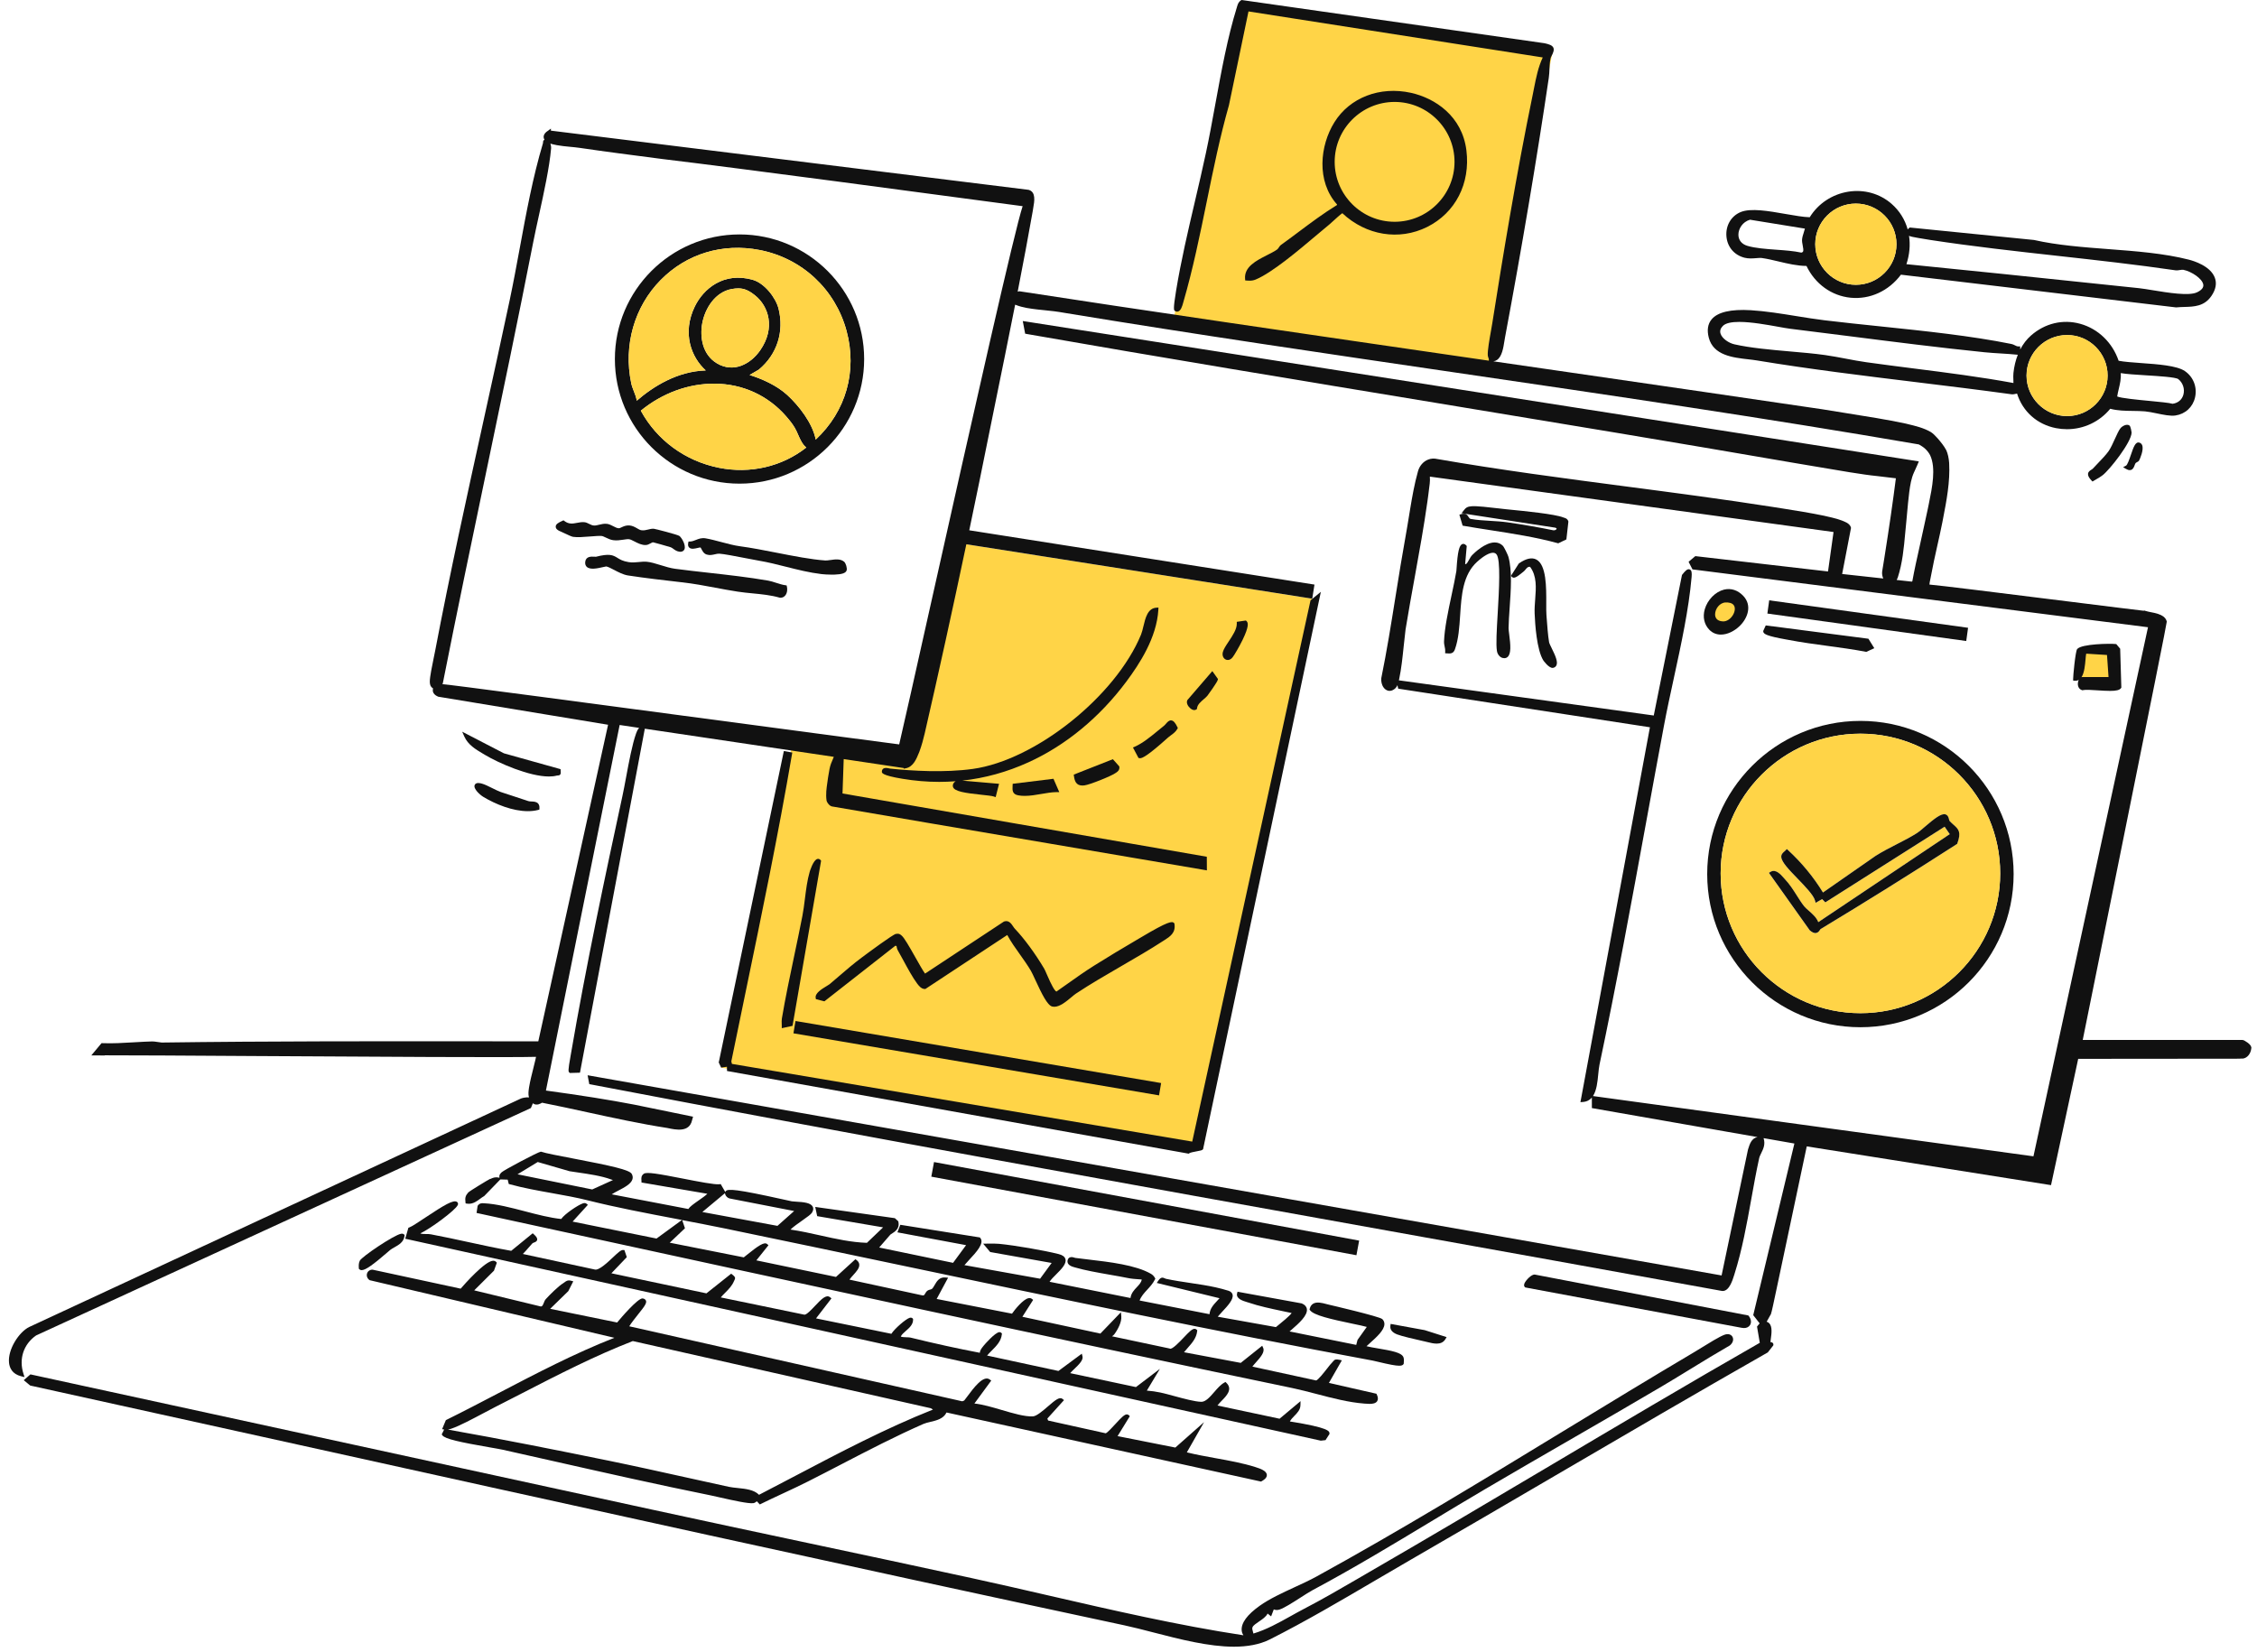
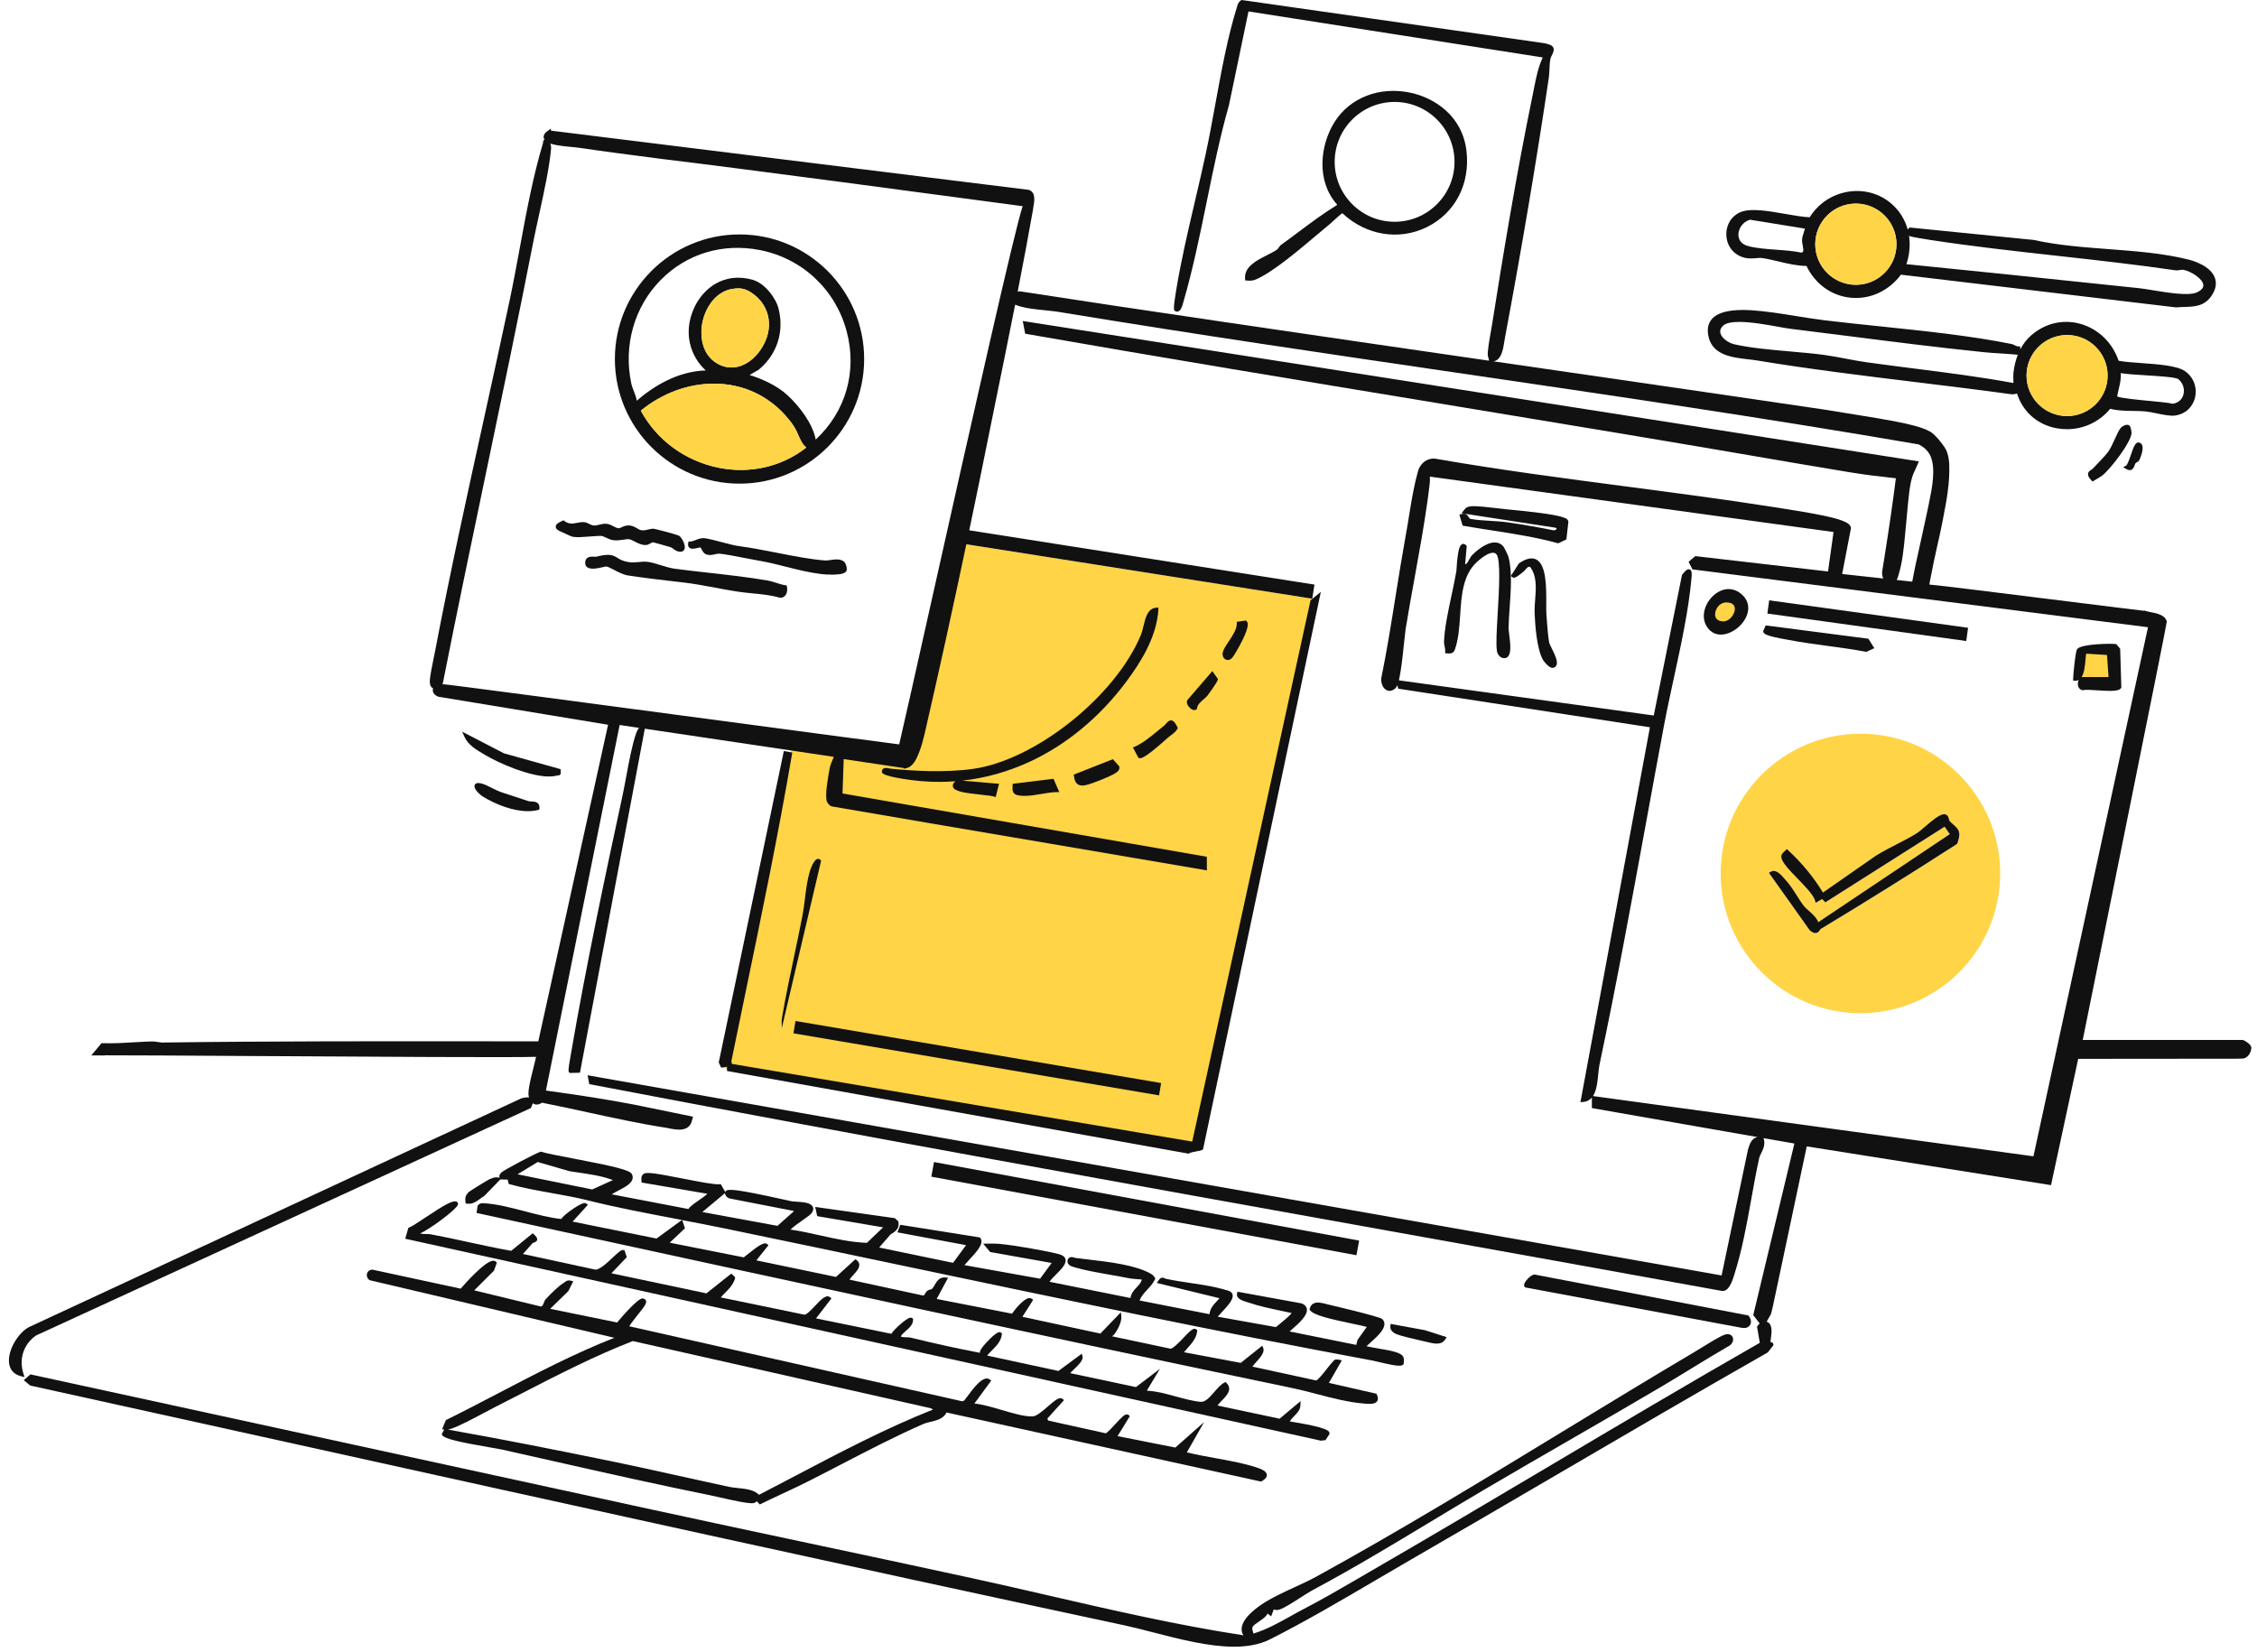
<svg xmlns="http://www.w3.org/2000/svg" width="194" height="142" viewBox="0 0 194 142" fill="none">
  <path d="M181.8 55.812H178.918V58.695H181.8V55.812Z" fill="#FFD447" />
  <path d="M148.224 53.611C148.843 53.611 149.346 53.109 149.346 52.489C149.346 51.87 148.843 51.367 148.224 51.367C147.604 51.367 147.102 51.87 147.102 52.489C147.102 53.109 147.604 53.611 148.224 53.611Z" fill="#FFD447" />
-   <path d="M100.801 27.81L128.214 31.69L133.518 4.099L106.337 0.562L100.801 27.81Z" fill="#FFD447" />
  <path d="M83.061 46.787L112.793 51.465L103.377 98.817L92.295 97L61.984 91.774L68.199 63.553L78.128 65.179L81.758 46.629" fill="#FFD447" />
  <path d="M193.501 89.997C193.486 89.944 193.457 89.889 193.432 89.853C193.295 89.679 193.122 89.571 192.94 89.463C192.927 89.455 192.913 89.449 192.896 89.441L192.848 89.42C192.83 89.413 192.811 89.407 192.79 89.403C192.769 89.399 192.746 89.397 192.717 89.395H179.021C179.348 87.751 180.715 80.99 182.16 73.848C184.904 60.275 186.266 53.468 186.247 53.428C186.24 53.413 186.234 53.396 186.229 53.38C186.214 53.333 186.197 53.281 186.163 53.23L186.153 53.214C186.124 53.17 186.092 53.12 186.051 53.086L186 53.035L185.985 53.022C185.665 52.777 185.284 52.703 184.915 52.632C184.746 52.598 184.588 52.567 184.439 52.522L184.288 52.475L184.278 52.504C183.675 52.438 180.899 52.092 177.975 51.726C171.531 50.92 166.79 50.331 165.844 50.249C165.852 50.112 165.884 49.965 165.915 49.822C165.937 49.72 165.958 49.619 165.973 49.525C166.132 48.653 166.329 47.773 166.519 46.92C166.666 46.266 166.818 45.588 166.951 44.918L167.016 44.579C167.317 43.025 167.627 41.416 167.54 39.799C167.506 39.366 167.429 39.011 167.296 38.708C167.092 38.319 166.808 37.979 166.555 37.688L166.468 37.594C166.323 37.436 166.171 37.273 165.958 37.135C165.347 36.783 164.659 36.617 163.993 36.458L163.803 36.411C162.154 36.061 160.466 35.795 158.834 35.537C158.112 35.423 157.367 35.305 156.632 35.181C151.056 34.354 142.664 33.137 133.779 31.845C131.995 31.587 130.183 31.325 128.361 31.059C128.477 31.046 128.585 31.005 128.682 30.936C129.104 30.638 129.219 29.906 129.311 29.319C129.328 29.208 129.344 29.105 129.362 29.015C130.797 21.365 132.099 13.646 133.126 6.69C133.163 6.444 133.175 6.176 133.186 5.915C133.204 5.502 133.221 5.073 133.346 4.843C133.52 4.519 133.604 4.293 133.517 4.098C133.418 3.884 133.149 3.806 132.767 3.717L106.777 0.008L106.72 0L106.67 0.031C106.448 0.168 106.388 0.376 106.335 0.561C106.327 0.59 106.319 0.619 106.309 0.65C105.521 3.168 104.978 6.14 104.452 9.015C104.186 10.466 103.936 11.838 103.657 13.137C103.367 14.499 103.038 15.903 102.721 17.262C102.124 19.808 101.508 22.44 101.088 25.004C100.825 26.603 100.905 26.664 100.978 26.719C101.07 26.788 101.175 26.808 101.27 26.774C101.495 26.696 101.612 26.358 101.705 26.005L101.72 25.95C102.537 23.143 103.141 20.185 103.727 17.324C104.286 14.58 104.866 11.742 105.635 9.041L107.314 0.982L132.607 4.938C132.216 5.765 132.033 6.689 131.856 7.583C131.824 7.749 131.792 7.914 131.758 8.078C130.333 14.972 129.146 22.223 128.272 27.77C128.247 27.928 128.209 28.141 128.168 28.379C128.029 29.158 127.856 30.127 127.881 30.538C127.885 30.619 127.913 30.691 127.935 30.756C127.955 30.807 127.973 30.857 127.973 30.896V31.004C112.864 28.808 96.964 26.488 87.659 25.042L87.63 25.037L87.475 25.07C87.973 22.516 88.397 20.254 88.768 18.151C88.776 18.072 88.795 17.962 88.816 17.848C88.912 17.314 89.057 16.508 88.428 16.323L88.417 16.319L47.353 11.23V11.053L47.099 11.243C47.081 11.257 47.063 11.268 47.045 11.28C46.991 11.317 46.929 11.359 46.871 11.428C46.729 11.589 46.718 11.739 46.734 11.834C46.744 11.899 46.768 11.959 46.804 12.015C46.783 12.023 46.763 12.033 46.747 12.047C46.678 12.108 46.678 12.187 46.678 12.234C46.678 12.262 46.678 12.289 46.667 12.323C45.806 15.196 45.23 18.32 44.674 21.339C44.402 22.814 44.119 24.341 43.813 25.79C43.089 29.203 42.324 32.685 41.584 36.053C40.149 42.577 38.664 49.324 37.405 55.94C37.378 56.08 37.339 56.269 37.294 56.483C37.147 57.2 36.944 58.184 36.944 58.577C36.946 58.806 36.968 59.009 37.224 59.18C37.181 59.319 37.199 59.489 37.275 59.59C37.366 59.736 37.51 59.817 37.65 59.88L37.669 59.889L52.267 62.301L46.27 89.515C44.716 89.515 43.162 89.513 41.606 89.511C32.52 89.504 23.125 89.494 13.891 89.618C13.804 89.608 13.715 89.594 13.628 89.581C13.422 89.549 13.207 89.516 12.982 89.526C12.784 89.532 12.585 89.539 12.389 89.549C12.068 89.563 11.749 89.582 11.428 89.602C10.593 89.652 9.729 89.703 8.887 89.674L8.731 89.668L8.629 89.789C8.571 89.86 8.47 89.981 8.365 90.105C8.247 90.245 8.128 90.388 8.065 90.464L7.851 90.724L9.018 90.729L9.002 90.716C10.601 90.708 16.166 90.743 22.011 90.779C31.951 90.838 44.205 90.912 46.075 90.846C46.067 90.887 46.057 90.927 46.049 90.966C46.041 91.003 46.035 91.038 46.028 91.069C45.967 91.335 45.899 91.601 45.833 91.867C45.704 92.378 45.57 92.907 45.48 93.443L45.465 93.538C45.43 93.78 45.39 94.067 45.467 94.335C45.201 94.308 44.877 94.383 44.767 94.436L2.506 114.072C1.621 114.509 0.651 116.018 0.777 117.154C0.823 117.576 1.044 118.118 1.829 118.308L2.107 118.374L2.02 118.104C1.604 116.819 2.018 115.555 3.1 114.799L45.575 95.275L45.632 95.249L45.804 94.836C45.823 94.849 45.841 94.865 45.864 94.878C46.148 95.054 46.462 94.867 46.589 94.791C46.591 94.791 46.592 94.791 46.592 94.79C47.901 95.047 49.227 95.336 50.51 95.617C52.744 96.103 55.054 96.606 57.347 96.961L57.403 96.972C58.09 97.117 59.241 97.361 59.481 96.315L59.571 95.992L59.238 95.924C58.728 95.816 57.827 95.633 56.923 95.449C55.983 95.257 55.038 95.065 54.519 94.956C52.362 94.541 50.013 94.167 46.925 93.745L53.262 62.32L54.935 62.569C54.793 62.725 54.721 62.922 54.675 63.049C54.343 63.981 54.065 65.478 53.818 66.802C53.707 67.395 53.603 67.958 53.502 68.422C52.038 75.188 50.368 83.041 49.067 90.634L49.046 90.756C48.809 92.07 48.853 92.112 48.931 92.188L48.98 92.234L49.85 92.21L55.425 62.641L71.67 65.059C71.639 65.154 71.596 65.248 71.552 65.346C71.509 65.445 71.464 65.546 71.425 65.653C71.319 65.946 71.27 66.252 71.224 66.549C71.207 66.646 71.193 66.741 71.174 66.844C71.157 66.978 71.138 67.113 71.117 67.25C71.043 67.755 70.966 68.279 71.048 68.823C71.061 68.878 71.088 68.941 71.127 69.001L71.145 69.027C71.201 69.107 71.306 69.257 71.478 69.314L71.501 69.32C76.392 70.166 83.461 71.367 90.296 72.528C95.205 73.362 99.943 74.168 103.549 74.785L103.738 74.817L103.731 73.648L72.418 68.208L72.521 65.251C72.971 65.319 73.8 65.441 74.669 65.572C75.897 65.756 77.267 65.959 77.68 66.022L77.683 66.075L77.861 66.041C78.499 65.92 78.779 65.224 78.984 64.716L79.029 64.606C79.231 64.063 79.371 63.517 79.482 63.051C80.683 57.831 81.883 52.38 83.061 46.785L112.637 51.439L112.793 51.463L112.985 50.252L83.313 45.584C83.601 44.205 83.888 42.819 84.175 41.424C84.596 39.321 85.041 37.141 85.471 35.034C86.063 32.136 86.674 29.142 87.256 26.192C87.274 26.198 87.29 26.205 87.304 26.208C87.914 26.453 88.587 26.532 89.184 26.604C89.406 26.627 89.6 26.648 89.777 26.666C90.374 26.725 90.804 26.769 91.62 26.914C102.767 28.75 114.131 30.415 125.122 32.028C138.188 33.943 151.698 35.924 164.931 38.203C165.125 38.31 165.325 38.431 165.489 38.587C165.663 38.752 165.805 38.938 165.907 39.138C166.421 40.241 166.078 41.916 165.802 43.262C165.768 43.423 165.736 43.58 165.708 43.723C165.594 44.228 165.488 44.734 165.38 45.24C165.263 45.785 165.144 46.346 165.018 46.897L164.996 46.997C164.78 47.965 164.554 48.966 164.374 49.964L164.328 49.998L163.027 49.854C163.06 49.796 163.09 49.731 163.118 49.659C163.529 48.397 163.648 47.086 163.763 45.817C163.795 45.459 163.827 45.1 163.866 44.74C163.885 44.536 163.904 44.331 163.922 44.126C163.977 43.526 164.033 42.907 164.109 42.305C164.188 41.708 164.278 41.129 164.52 40.599L164.535 40.568C164.557 40.518 164.603 40.42 164.648 40.32C164.723 40.154 164.759 40.077 164.775 40.035H164.777L164.933 39.661L88.359 27.665L87.912 27.596L88.117 28.684L88.225 28.703C88.225 28.703 88.238 28.705 88.252 28.708L88.333 28.723C99.669 30.71 111.692 32.695 123.318 34.613C133.578 36.308 144.187 38.058 154.242 39.798C154.699 39.87 155.339 39.98 156.079 40.107C157.922 40.423 160.214 40.818 161.324 40.92L162.96 41.115C162.715 43.054 162.384 45.348 161.973 47.937C161.951 48.089 161.918 48.285 161.885 48.485C161.846 48.718 161.806 48.955 161.78 49.13C161.757 49.335 161.793 49.546 161.876 49.728L158.341 49.341L159.088 45.459L159.104 45.377L159.083 45.313C159.018 45.105 158.846 44.998 158.731 44.929C158.203 44.657 157.625 44.524 157.066 44.399C156.969 44.376 156.874 44.353 156.774 44.331C155.604 44.088 154.409 43.899 153.253 43.715C152.95 43.668 152.647 43.62 152.344 43.572C148.158 42.916 143.885 42.356 139.755 41.815C134.431 41.117 128.924 40.394 123.546 39.459C123.28 39.393 123.001 39.409 122.757 39.506C122.341 39.666 122.016 40.04 121.885 40.502C121.574 41.595 121.376 42.766 121.218 43.707C121.052 44.765 120.865 45.834 120.684 46.867C120.586 47.434 120.486 48 120.391 48.568C120.236 49.495 120.088 50.42 119.941 51.347C119.577 53.626 119.201 55.985 118.729 58.293C118.713 58.434 118.722 58.58 118.759 58.727C118.821 58.985 118.996 59.29 119.306 59.37C119.564 59.44 119.819 59.294 119.959 59.146C120.028 59.072 120.076 58.986 120.115 58.9L120.183 59.199L141.819 62.517L135.883 94.54L135.844 94.743L136.051 94.728C136.396 94.704 136.646 94.562 136.828 94.348V94.572L136.829 95.12V95.252L151.066 97.745C150.55 97.843 150.395 98.343 150.255 98.796L150.244 98.838L147.979 109.639L50.736 92.471L50.507 92.431L50.652 93.194L50.758 93.213C73.661 97.591 96.995 101.784 119.557 105.839C128.885 107.515 138.53 109.248 148.014 110.972H148.027C148.045 110.975 148.061 110.975 148.077 110.975C148.632 110.975 148.914 110.077 149.067 109.587L149.086 109.524C149.745 107.446 150.145 105.225 150.531 103.076C150.74 101.912 150.956 100.709 151.209 99.56C151.241 99.418 151.314 99.269 151.39 99.115C151.562 98.763 151.757 98.367 151.591 97.849L151.586 97.835L154.237 98.299L150.735 112.903L150.7 113.053L151.25 113.759L151.025 114.033L151.262 115.429C145.095 118.955 138.878 122.643 132.867 126.209C127.918 129.145 122.799 132.18 117.741 135.106C117.368 135.322 116.999 135.537 116.633 135.751C115.097 136.644 113.647 137.489 112.071 138.306C111.681 138.51 111.287 138.729 110.907 138.942C109.896 139.504 108.853 140.088 107.738 140.421C107.725 140.362 107.707 140.304 107.691 140.249C107.642 140.085 107.615 139.978 107.665 139.865C107.729 139.72 107.978 139.551 108.218 139.388C108.511 139.19 108.832 138.972 108.956 138.703L109.259 138.946L109.488 138.345C109.63 138.403 109.775 138.427 109.991 138.355C110.389 138.224 111.087 137.778 111.761 137.346C112.168 137.084 112.553 136.838 112.82 136.693C116.283 134.844 119.709 132.777 123.023 130.778C124.555 129.854 126.138 128.898 127.702 127.979C130.084 126.577 132.554 125.152 134.942 123.772C137.592 122.242 140.331 120.66 142.88 119.153C143.715 118.658 144.558 118.142 145.373 117.643C146.45 116.982 147.566 116.3 148.678 115.66L148.699 115.645C148.956 115.436 149.041 115.131 148.909 114.904C148.809 114.733 148.569 114.602 148.195 114.749C147.742 114.929 146.907 115.444 146.238 115.858C146.002 116.003 145.789 116.135 145.622 116.234C141.841 118.471 138.013 120.804 134.308 123.061C127.413 127.262 120.283 131.607 113.162 135.519C112.603 135.827 111.968 136.12 111.295 136.43C110.228 136.923 109.126 137.433 108.29 138.026C107.196 138.803 106.67 139.52 106.73 140.16C106.746 140.351 106.817 140.473 106.875 140.571C101.286 139.719 95.635 138.418 90.167 137.159C87.988 136.656 85.734 136.137 83.519 135.655C78.873 134.642 74.146 133.638 69.574 132.666C65.115 131.718 60.505 130.738 55.981 129.753L2.692 118.16L2.614 118.144L2.041 118.642L2.592 119.1L2.631 119.11C10.262 120.791 17.894 122.477 25.524 124.163C48.819 129.313 72.905 134.637 96.632 139.712C97.401 139.877 98.239 140.093 99.126 140.323C101.407 140.912 103.888 141.552 106.061 141.552C107.204 141.552 108.263 141.374 109.163 140.92C112.222 139.374 115.269 137.584 118.216 135.853C119.224 135.261 120.267 134.649 121.292 134.057C125.437 131.665 129.664 129.193 133.752 126.802C139.699 123.325 145.849 119.729 151.923 116.271L151.951 116.255L152.42 115.656L152.428 115.626C152.442 115.571 152.433 115.516 152.402 115.471C152.351 115.392 152.257 115.374 152.176 115.363C152.183 115.291 152.197 115.183 152.21 115.091C152.272 114.647 152.357 114.043 152.073 113.748C152.01 113.685 151.938 113.64 151.852 113.614C151.975 113.396 152.226 112.948 152.236 112.934L152.226 112.929C152.286 112.784 152.399 112.249 152.879 109.98C153.242 108.275 153.71 106.06 154.142 104.014C154.67 101.506 155.131 99.316 155.299 98.544L176.295 101.876L178.631 91.02C179.416 91.019 181.907 91.017 184.58 91.014L192 91.008C192.4 91.008 192.619 91.008 192.738 90.991V91.004C193.196 90.969 193.472 90.527 193.509 90.115L193.517 90.05L193.501 89.997ZM79.929 52.27C78.68 57.861 77.685 62.309 77.29 63.989C75.444 63.752 70.263 63.06 64.288 62.262C58.448 61.484 51.828 60.602 46.647 59.917C40.745 59.138 38.722 58.877 38.003 58.809L38.055 58.775L38.068 58.709C39.272 52.62 40.565 46.44 41.814 40.46C43.159 34.031 44.548 27.381 45.831 20.83C45.972 20.116 46.146 19.323 46.33 18.483C46.75 16.564 47.228 14.391 47.368 12.766C47.381 12.602 47.347 12.471 47.31 12.345C47.458 12.394 47.606 12.426 47.745 12.453L47.861 12.478C48.233 12.547 48.614 12.582 48.981 12.618C49.259 12.644 49.546 12.671 49.823 12.711C52.061 13.039 54.359 13.337 56.584 13.624L56.968 13.674C63.801 14.494 79.656 16.619 87.275 17.64L87.901 17.723C87.206 19.806 83.737 35.234 79.929 52.27ZM174.785 99.398C172.426 99.075 165.965 98.191 159.05 97.245C149.22 95.9 138.126 94.383 137.252 94.262L136.924 94.217C137.242 93.734 137.315 92.99 137.377 92.344C137.408 92.041 137.436 91.754 137.484 91.522C138.944 84.62 140.234 77.564 141.483 70.742C141.985 67.998 142.504 65.162 143.026 62.377C143.271 61.066 143.563 59.727 143.871 58.306C144.505 55.39 145.159 52.375 145.401 49.612C145.432 49.254 145.415 49.019 145.238 48.948C145.038 48.867 144.846 49.083 144.598 49.395L144.574 49.425L142.149 61.506L120.241 58.482C120.246 58.463 120.252 58.443 120.257 58.421C120.457 57.469 120.557 56.491 120.655 55.545C120.705 55.069 120.755 54.579 120.816 54.103C121.06 52.603 121.337 51.076 121.605 49.601C121.99 47.479 122.388 45.284 122.693 43.111C122.715 42.937 122.74 42.764 122.764 42.588C122.809 42.255 122.856 41.91 122.891 41.573C122.919 41.381 122.911 41.181 122.904 40.989C122.904 40.984 122.904 40.978 122.902 40.971L157.601 45.733L157.127 49.124L145.859 47.821L145.722 47.805L145.614 47.895C145.577 47.928 145.507 47.986 145.438 48.044C145.359 48.11 145.278 48.176 145.236 48.213L145.143 48.295L145.478 48.946L184.631 53.918C184.243 55.706 182.368 64.373 180.34 73.742C178.02 84.454 175.504 96.084 174.785 99.398Z" fill="#111111" />
  <path d="M129.655 47.861C129.611 47.706 129.295 47.037 129.174 46.914C128.986 46.724 128.75 46.629 128.476 46.629H128.473C127.648 46.632 126.727 47.525 126.551 47.704C126.435 47.824 126.348 47.98 126.266 48.131C126.179 48.291 126.079 48.471 125.99 48.494C125.976 48.497 125.956 48.497 125.936 48.489L126.073 46.935L126.029 46.884C125.897 46.73 125.768 46.745 125.703 46.766C125.426 46.859 125.292 47.419 125.196 48.907C125.189 49.005 125.184 49.075 125.181 49.097C125.081 49.698 124.933 50.387 124.778 51.119C124.475 52.541 124.161 54.011 124.122 55.136C124.115 55.3 124.148 55.452 124.177 55.597C124.206 55.736 124.232 55.866 124.223 55.997L124.215 56.153L124.393 56.166C124.651 56.185 124.92 56.205 125.057 55.821C125.373 54.941 125.441 53.89 125.508 52.871C125.62 51.164 125.736 49.397 126.98 48.278C127.543 47.772 128.047 47.495 128.362 47.516C128.471 47.524 128.558 47.567 128.628 47.649C129.005 48.096 128.85 50.754 128.736 52.695C128.65 54.148 128.576 55.402 128.668 55.952C128.697 56.195 128.886 56.489 129.15 56.558C129.205 56.572 129.255 56.579 129.3 56.579C129.434 56.579 129.527 56.526 129.585 56.474C129.908 56.19 129.838 55.425 129.722 54.527C129.693 54.298 129.668 54.098 129.669 53.995C129.676 53.487 129.718 52.892 129.761 52.263C129.867 50.758 129.988 49.052 129.655 47.862V47.861Z" fill="#111111" />
  <path d="M134.447 44.503C134.419 44.495 134.392 44.487 134.366 44.477C133.636 44.187 131.01 43.928 129.749 43.804L129.467 43.776C129.307 43.76 129.09 43.734 128.841 43.705C128.027 43.61 126.913 43.481 126.486 43.518C126.136 43.549 126.006 43.621 125.79 43.905L125.628 44.118L133.69 45.361C133.726 45.374 133.81 45.409 133.8 45.456C133.787 45.514 133.681 45.604 133.51 45.583C132.269 45.33 130.952 45.101 129.596 44.903C129.122 44.834 128.609 44.803 128.113 44.774C127.537 44.74 126.944 44.705 126.428 44.61C126.33 44.592 126.293 44.537 126.228 44.435C126.138 44.292 126.002 44.074 125.593 44.197L125.441 44.242L125.719 45.185L125.817 45.203C126.581 45.337 127.369 45.459 128.134 45.577C130.037 45.872 132.006 46.178 133.881 46.688L133.937 46.704L134.638 46.368L134.811 44.837L134.801 44.806C134.735 44.589 134.563 44.539 134.45 44.507L134.447 44.503Z" fill="#111111" />
  <path d="M133.152 55.206C133.055 54.653 132.989 53.738 132.939 53.069L132.923 52.846C132.905 52.609 132.907 52.275 132.908 51.887C132.915 50.481 132.924 48.556 132.057 48.099C131.673 47.897 131.175 48.005 130.576 48.421L130.55 48.439L129.871 49.504L129.961 49.594C130.14 49.775 130.43 49.561 130.853 49.217C130.893 49.183 130.927 49.156 130.95 49.14C131.017 49.088 131.072 49.021 131.127 48.955C131.258 48.795 131.343 48.7 131.517 48.724C132.11 49.516 132.033 50.529 131.957 51.511C131.927 51.914 131.894 52.332 131.909 52.727C131.944 53.641 132.088 55.862 132.657 56.77C132.662 56.776 133.103 57.413 133.45 57.413C133.469 57.413 133.487 57.411 133.505 57.407C133.632 57.379 133.726 57.308 133.779 57.2C133.927 56.896 133.698 56.378 133.382 55.735C133.277 55.52 133.168 55.297 133.152 55.206Z" fill="#111111" />
  <path d="M32.014 109.143C31.797 109.143 31.616 109.269 31.552 109.462C31.484 109.665 31.561 109.888 31.747 110.027L31.774 110.046L52.807 114.998C49.385 116.341 46.081 118.068 42.881 119.739C41.41 120.508 39.888 121.303 38.377 122.05L38.324 122.077L38.002 122.851L38.177 122.885L37.968 123.301L38.021 123.378C38.239 123.696 39.565 123.978 42.101 124.418C42.577 124.5 42.986 124.571 43.189 124.616C44.674 124.946 46.159 125.282 47.644 125.617C52.03 126.607 56.565 127.631 61.054 128.538C61.233 128.574 61.501 128.635 61.812 128.706C63.12 129.003 64.329 129.265 64.751 129.214C64.862 129.201 64.965 129.125 65.057 129.052L65.309 129.325L65.415 129.272C66.025 128.972 66.653 128.678 67.261 128.396C67.99 128.058 68.743 127.706 69.47 127.339C70.434 126.852 71.409 126.346 72.352 125.856C74.628 124.674 76.984 123.452 79.37 122.404C79.539 122.33 79.748 122.28 79.969 122.228C80.499 122.103 81.096 121.963 81.359 121.419L108.39 127.357L108.442 127.328C108.56 127.263 108.919 127.068 108.892 126.771C108.861 126.443 108.376 126.26 107.924 126.117C106.841 125.772 105.639 125.554 104.475 125.345C103.652 125.196 102.806 125.043 102.015 124.847L103.496 122.249L101.026 124.434L96.061 123.45L97.115 121.737L97.025 121.648C96.982 121.605 96.922 121.585 96.856 121.582C96.65 121.587 96.396 121.842 95.864 122.42C95.613 122.694 95.2 123.146 95.044 123.207L90.091 122.111L90.025 121.94L91.457 120.355L91.322 120.25C91.062 120.047 90.674 120.381 90.087 120.887C89.647 121.266 89.1 121.737 88.787 121.753C88.099 121.792 87.085 121.493 86.105 121.205C85.291 120.965 84.451 120.718 83.754 120.649L85.202 118.677L85.073 118.582C84.522 118.177 83.679 119.317 83.121 120.072C83.022 120.204 82.935 120.321 82.877 120.392L82.708 120.457L54.089 114.01C54.216 113.78 54.608 113.288 54.856 112.975C55.17 112.58 55.365 112.332 55.435 112.195L55.456 112.155C55.511 112.048 55.58 111.918 55.517 111.787C55.452 111.655 55.298 111.626 55.246 111.616C55.238 111.616 55.23 111.614 55.222 111.614C54.806 111.614 53.379 113.277 53.046 113.684L47.29 112.508L48.83 111.005L48.849 110.987L49.275 110.144L49.086 110.093C48.796 110.015 48.64 110.136 48.514 110.235C48.48 110.26 48.445 110.288 48.404 110.312C48.019 110.536 47.234 111.319 46.918 111.669C46.831 111.764 46.784 111.885 46.739 112.003C46.658 112.206 46.612 112.296 46.492 112.309L40.76 110.921L42.433 109.256L42.459 109.23L42.707 108.542L42.638 108.471C42.591 108.424 42.507 108.368 42.375 108.376C41.679 108.413 39.955 110.359 39.596 110.775L32.05 109.148L32.016 109.145L32.014 109.143ZM52.157 125.53C48.079 124.697 43.275 123.733 38.505 122.889C38.611 122.872 38.712 122.838 38.817 122.802C39.47 122.586 40.671 121.948 41.637 121.435C41.985 121.252 42.301 121.082 42.551 120.955C43.321 120.565 44.09 120.168 44.861 119.772C47.938 118.187 51.121 116.549 54.392 115.279L80.014 121.055L80.192 121.168C76.136 122.78 72.213 124.842 68.417 126.837C67.377 127.384 66.305 127.948 65.243 128.495C64.817 128.055 64.071 127.979 63.408 127.911C63.133 127.884 62.871 127.856 62.644 127.808C61.459 127.55 60.274 127.287 59.089 127.026C56.818 126.523 54.469 126.002 52.156 125.528L52.157 125.53Z" fill="#111111" />
  <path d="M39.351 103.583C39.399 103.461 39.351 103.369 39.289 103.324C38.985 103.098 38.184 103.585 36.555 104.666C35.957 105.063 35.393 105.439 35.18 105.513L35.103 105.54L34.832 106.483L113.502 123.836L113.528 123.842L113.934 123.796L114.278 123.262L114.274 123.209C114.263 123.028 114.242 122.725 110.871 122.19C110.965 122.011 111.111 121.859 111.266 121.701C111.515 121.448 111.769 121.186 111.779 120.796L111.787 120.444L109.986 121.955L104.649 120.82C104.745 120.681 104.889 120.534 105.031 120.389C105.429 119.981 105.972 119.422 105.421 118.879L105.335 118.795L105.231 118.853C104.923 119.024 104.642 119.346 104.373 119.657C104.007 120.078 103.627 120.521 103.241 120.502C102.698 120.486 101.758 120.231 100.928 120.006C100.491 119.888 100.077 119.775 99.753 119.706C99.374 119.625 98.972 119.567 98.576 119.538L99.7 117.668L97.639 119.235L91.987 118.037C92.069 117.939 92.216 117.799 92.332 117.686C92.726 117.309 93.132 116.917 93.045 116.591L92.985 116.364L90.978 117.849L84.844 116.525C84.96 116.386 85.096 116.251 85.236 116.109C85.637 115.706 86.053 115.29 86.113 114.703L86.121 114.632L86.073 114.579C86.029 114.533 85.972 114.508 85.902 114.512C85.534 114.528 84.593 115.622 84.585 115.634C84.56 115.664 84.536 115.695 84.51 115.727C84.388 115.879 84.231 116.069 84.222 116.288C82.373 115.937 80.369 115.498 78.262 114.981C78.184 114.961 78.076 114.958 77.941 114.955C77.809 114.952 77.511 114.942 77.428 114.892V114.889C77.498 114.724 77.675 114.57 77.864 114.405C78.157 114.149 78.491 113.859 78.483 113.436V113.375L78.439 113.33C78.405 113.294 78.331 113.243 78.197 113.278C77.873 113.367 76.892 114.215 76.618 114.655L70.142 113.331L71.469 111.608L71.346 111.51C71.009 111.242 70.569 111.71 70.058 112.251C69.76 112.567 69.313 113.045 69.136 113.011L61.952 111.528C62.065 111.392 62.194 111.263 62.328 111.129C62.621 110.834 62.926 110.53 63.092 110.12C63.108 110.082 63.123 110.052 63.136 110.028C63.248 109.809 63.148 109.728 62.949 109.567L62.849 109.487L60.721 111.178L52.551 109.453L53.876 108.066L53.671 107.457L53.561 107.452C53.376 107.441 53.142 107.654 52.679 108.091C52.193 108.548 51.458 109.24 51.114 109.127L44.94 107.792C45.117 107.617 45.28 107.428 45.438 107.246C45.544 107.123 45.649 107.001 45.76 106.882C45.789 106.851 45.854 106.827 45.91 106.806C46.009 106.769 46.146 106.719 46.172 106.575C46.2 106.424 46.081 106.279 45.891 106.106L45.789 106.014L43.942 107.522C42.696 107.302 41.438 107.028 40.221 106.764C39.178 106.537 38.101 106.303 37.034 106.103C36.9 106.077 36.757 106.077 36.617 106.079C36.385 106.077 36.231 106.072 36.131 106.021C36.987 105.631 39.18 104.01 39.349 103.58L39.351 103.583Z" fill="#111111" />
  <path d="M80.283 99.891L80.051 101.148L116.592 107.901L116.825 106.644L80.283 99.891Z" fill="#111111" />
  <path d="M131.108 110.671L149.689 114.137C149.763 114.153 149.834 114.161 149.902 114.161C150.131 114.161 150.32 114.071 150.424 113.903C150.561 113.684 150.52 113.387 150.316 113.126L150.279 113.08L131.934 109.565C131.634 109.52 131.153 110.062 131.042 110.305C130.954 110.497 131.024 110.6 131.074 110.642L131.107 110.671H131.108Z" fill="#111111" />
-   <path d="M34.472 106.055C33.842 106.174 31.099 108.025 30.929 108.368C30.819 108.586 30.832 108.808 30.843 109.005L30.846 109.063L30.887 109.105C30.937 109.156 31 109.184 31.082 109.184C31.416 109.184 32.059 108.729 33.318 107.638C33.416 107.552 33.49 107.488 33.532 107.454C33.63 107.373 33.763 107.299 33.901 107.222C34.264 107.019 34.714 106.766 34.769 106.238L34.777 106.158L34.715 106.103C34.628 106.026 34.511 106.048 34.472 106.056V106.055Z" fill="#111111" />
  <path d="M122.286 115.272L122.54 115.33C122.597 115.343 122.655 115.357 122.714 115.372C122.95 115.43 123.225 115.499 123.487 115.499C123.785 115.499 124.065 115.409 124.241 115.112L124.344 114.94L122.461 114.34L119.532 113.805L119.51 113.971C119.468 114.29 119.659 114.537 120.083 114.704C120.486 114.864 121.613 115.12 122.286 115.272Z" fill="#111111" />
  <path d="M42.136 101.336L42.102 101.352C41.953 101.42 40.351 102.392 40.249 102.506C40.014 102.774 39.961 102.958 40.008 103.328L40.022 103.448L40.142 103.466C40.196 103.474 40.249 103.478 40.301 103.478C40.688 103.478 40.991 103.254 41.262 103.054C41.384 102.964 41.499 102.879 41.62 102.813L43.006 101.384L43.638 101.402L43.73 101.778L43.82 101.802C44.994 102.124 46.245 102.348 47.454 102.564C48.494 102.75 49.567 102.942 50.57 103.195C52.93 103.788 55.576 104.291 58.134 104.778C58.294 104.808 58.455 104.839 58.616 104.87L56.432 106.467L49.218 105.01L50.53 103.569L50.396 103.462C50.303 103.388 50.175 103.419 50.088 103.449C49.68 103.588 48.532 104.352 48.239 104.786C47.265 104.687 46.175 104.402 45.123 104.126C43.928 103.814 42.695 103.49 41.613 103.435H41.591C41.425 103.424 41.236 103.414 41.078 103.623L41.054 103.656L40.962 104.265L48.059 105.808C68.709 110.299 90.065 114.942 111.07 119.317C111.752 119.459 112.444 119.64 113.176 119.831C114.523 120.185 115.918 120.549 117.25 120.652L117.306 120.657C117.438 120.668 117.58 120.679 117.719 120.679C117.989 120.679 118.246 120.636 118.37 120.454C118.468 120.309 118.46 120.115 118.344 119.877L118.31 119.807L114.228 118.877L115.339 116.936L115.126 116.889C114.835 116.827 114.714 116.856 114.591 117.022C114.572 117.047 114.554 117.073 114.525 117.099C114.412 117.202 114.246 117.415 114.054 117.662C113.806 117.979 113.29 118.639 113.126 118.666L107.648 117.476C107.717 117.378 107.848 117.231 107.951 117.115C108.32 116.701 108.739 116.232 108.576 115.869L108.493 115.682L106.648 117.155L101.772 116.24C101.87 116.114 101.98 115.99 102.093 115.863C102.46 115.448 102.839 115.021 102.902 114.428L102.91 114.354L102.858 114.3C102.813 114.252 102.75 114.226 102.683 114.226C102.467 114.226 102.212 114.486 101.743 114.982C101.419 115.324 100.745 116.037 100.553 115.93L100.532 115.919L95.577 114.869C95.644 114.832 95.717 114.782 95.78 114.699C96.086 114.286 96.428 113.633 96.381 113.148L96.347 112.803L94.582 114.636L87.879 113.191L88.804 111.74L88.691 111.652C88.636 111.608 88.543 111.565 88.401 111.594C87.94 111.689 87.221 112.58 86.987 112.924L80.511 111.66L81.493 109.833L81.25 109.814C80.739 109.769 80.516 110.152 80.339 110.459C80.265 110.586 80.196 110.709 80.113 110.789C80.083 110.82 80.015 110.836 79.951 110.854C79.876 110.873 79.791 110.894 79.722 110.946C79.63 111.012 79.576 111.105 79.528 111.187C79.441 111.339 79.41 111.381 79.269 111.35L73.014 109.998C73.099 109.874 73.222 109.738 73.341 109.606C73.623 109.293 73.889 109 73.858 108.69C73.844 108.548 73.768 108.424 73.633 108.323L73.526 108.244L71.856 109.767L65.013 108.342L66.054 107.041L65.94 106.941C65.698 106.732 65.2 107.064 64.171 107.892C64.076 107.97 63.991 108.039 63.931 108.084L57.567 106.823L58.876 105.582L58.637 104.881C59.836 105.11 61.058 105.344 62.229 105.585C67.375 106.648 72.611 107.749 77.674 108.814C90.88 111.59 104.535 114.462 118.01 116.962C118.093 116.976 118.259 117.017 118.451 117.064C119.405 117.292 119.953 117.399 120.267 117.399C120.469 117.399 120.575 117.355 120.632 117.271L120.654 117.236L120.662 117.143C120.675 116.996 120.69 116.815 120.63 116.664C120.477 116.278 119.663 116.116 118.441 115.911C118.065 115.848 117.704 115.787 117.458 115.722C117.548 115.634 117.662 115.532 117.782 115.426C118.318 114.945 118.987 114.346 118.997 113.825C119 113.657 118.939 113.512 118.815 113.391C118.581 113.164 114.285 112.166 114.243 112.156C114.17 112.14 114.09 112.119 114.006 112.097C113.643 112 113.192 111.881 112.876 112.066C112.726 112.155 112.626 112.3 112.578 112.498L112.56 112.569L112.603 112.629C112.915 113.061 114.378 113.394 116.258 113.788C116.721 113.884 117.233 113.991 117.482 114.063L116.685 115.182L116.574 115.609L110.845 114.452C110.901 114.402 110.962 114.349 111.027 114.292C111.617 113.78 112.423 113.075 112.331 112.519C112.297 112.309 112.149 112.15 111.891 112.043L106.371 111.038L106.334 111.183C106.22 111.64 106.845 111.829 107.18 111.929C107.227 111.944 107.267 111.955 107.3 111.966C108.219 112.279 109.257 112.496 110.261 112.708C110.519 112.762 110.775 112.816 111.024 112.87C110.845 113.13 110.142 113.696 109.894 113.897C109.798 113.975 109.723 114.034 109.671 114.08L104.67 113.185C104.769 113.064 104.912 112.908 105.046 112.766C105.538 112.239 106.045 111.692 105.946 111.286C105.92 111.181 105.841 111.039 105.612 110.96C105.364 110.873 104.785 110.726 104.496 110.662C103.8 110.507 103.053 110.396 102.33 110.288C101.635 110.185 100.916 110.077 100.231 109.93C100.189 109.922 100.153 109.904 100.116 109.885C99.918 109.788 99.763 109.791 99.558 110.093L99.43 110.283L104.824 111.597C104.756 111.676 104.683 111.755 104.607 111.835C104.319 112.145 103.998 112.488 103.964 112.97L97.953 111.792C98.096 111.42 98.348 111.147 98.612 110.862C98.849 110.605 99.094 110.339 99.27 109.99L99.307 109.915L99.267 109.843C99.186 109.695 99.073 109.58 98.923 109.495C97.616 108.743 95.373 108.482 93.571 108.271C93.168 108.224 92.786 108.179 92.438 108.133C92.414 108.129 92.385 108.12 92.352 108.11C92.23 108.073 92.061 108.021 91.919 108.107C91.862 108.141 91.79 108.212 91.762 108.352C91.685 108.753 92.162 108.884 92.365 108.94L92.422 108.956C93.262 109.203 94.355 109.393 95.41 109.579C95.963 109.675 96.484 109.766 96.953 109.862C97.272 109.928 97.597 109.949 97.909 109.97C97.985 109.975 98.061 109.98 98.137 109.986C98.1 110.24 97.919 110.43 97.716 110.646C97.482 110.894 97.222 111.17 97.171 111.579L90.213 110.183C90.226 110.169 90.237 110.152 90.25 110.135C90.358 109.972 90.561 109.767 90.776 109.553C91.225 109.103 91.691 108.635 91.58 108.236C91.522 108.028 91.332 107.886 90.997 107.802C89.68 107.473 87.242 107.054 85.883 106.922C85.577 106.893 85.272 106.898 84.977 106.902L84.508 106.909L85.109 107.625L90.394 108.565L89.402 109.919L82.899 108.752C83.004 108.624 83.15 108.465 83.304 108.3C83.928 107.628 84.635 106.865 84.261 106.417L84.223 106.372L77.387 105.284L77.136 105.934L83.039 107.035L81.921 108.555L75.57 107.238L76.536 106.124L76.589 106.09C76.93 105.876 77.352 105.608 77.223 105.032L77.212 104.984L76.918 104.715L70.073 103.749L70.241 104.541L75.906 105.505L74.516 106.835C73.175 106.793 71.822 106.491 70.515 106.2C69.675 106.013 68.809 105.819 67.945 105.695C68.186 105.458 68.606 105.163 68.959 104.915C69.414 104.596 69.698 104.392 69.794 104.241C69.944 104.006 69.912 103.833 69.859 103.73C69.686 103.395 69.1 103.333 68.406 103.295C68.255 103.287 68.124 103.278 68.058 103.266C67.924 103.24 67.652 103.179 67.297 103.1C63.323 102.218 62.546 102.169 62.382 102.395C62.366 102.418 62.353 102.442 62.343 102.468L61.947 101.784L61.842 101.799C61.449 101.852 60.009 101.568 58.739 101.32C56.561 100.894 55.582 100.725 55.339 100.897C55.11 101.059 55.121 101.268 55.132 101.436C55.134 101.463 55.136 101.491 55.137 101.52L55.14 101.65L60.8 102.619C60.663 102.764 60.317 103.004 60.073 103.175C59.616 103.495 59.295 103.725 59.166 103.927L52.58 102.666C52.735 102.561 52.951 102.448 53.149 102.345C53.686 102.065 54.242 101.774 54.362 101.368C54.407 101.213 54.386 101.059 54.299 100.907C54.101 100.561 52.63 100.23 49.193 99.572C47.959 99.337 46.891 99.132 46.545 99.011L46.511 99L46.475 99.003C46.253 99.024 43.258 100.606 43.101 100.785C43.087 100.801 43.074 100.817 43.061 100.83C42.979 100.918 42.889 101.018 42.927 101.241L42.84 101.223C42.545 101.163 42.358 101.249 42.144 101.347L42.136 101.336ZM52.69 101.437L50.904 102.247L44.484 100.944L46.221 99.888L48.942 100.675L48.961 100.68C49.181 100.714 49.413 100.748 49.65 100.783C50.606 100.922 51.691 101.078 52.521 101.384C52.551 101.396 52.584 101.405 52.614 101.415C52.645 101.425 52.667 101.431 52.687 101.439L52.69 101.437ZM62.342 102.685C62.396 102.838 62.548 102.979 62.711 103.021L68.261 104.101L66.826 105.376L60.37 104.186L62.319 102.561C62.319 102.601 62.325 102.645 62.342 102.687V102.685Z" fill="#111111" />
  <path d="M61.789 91.272L61.777 91.324L61.985 91.771L62.483 91.7L62.49 92.064L102.109 99.16L102.176 99.172L102.231 99.131C102.313 99.07 102.665 99.006 102.874 98.967C103.2 98.906 103.316 98.882 103.379 98.814L103.41 98.782L113.534 50.875L112.647 51.602L102.478 98.133L62.912 91.453L62.861 91.235C63.256 89.299 63.657 87.365 64.058 85.43C65.453 78.7 66.896 71.74 68.074 64.845L68.102 64.689L67.376 64.558L61.792 91.274L61.789 91.272Z" fill="#111111" />
-   <path d="M100.095 80.813C100.572 80.505 101.067 80.187 100.952 79.426L100.944 79.375L100.907 79.338C100.747 79.178 100.435 79.17 98.041 80.597C97.967 80.64 97.909 80.676 97.868 80.698C96.487 81.504 95.205 82.28 94.057 82.999C93.251 83.505 92.463 84.064 91.702 84.605C91.404 84.816 91.106 85.028 90.806 85.236C90.657 85.183 90.382 84.693 89.987 83.774C89.887 83.542 89.808 83.36 89.751 83.263C88.979 81.962 88.038 80.681 87.232 79.836C87.18 79.783 87.132 79.709 87.079 79.629C86.922 79.396 86.709 79.077 86.309 79.212L86.29 79.219L79.513 83.692C79.353 83.484 78.989 82.841 78.691 82.312C78.122 81.305 77.732 80.629 77.516 80.437C77.346 80.287 77.274 80.237 77.006 80.279C76.761 80.318 74.696 81.845 74.069 82.312C73.379 82.826 72.724 83.389 72.093 83.932C71.835 84.155 71.575 84.377 71.311 84.6C71.272 84.632 71.174 84.692 71.067 84.756C70.63 85.02 70.032 85.382 70.113 85.789L70.132 85.889L70.861 86.075L76.964 81.293L77.061 81.324C77.08 81.456 77.111 81.588 77.177 81.704C77.322 81.954 77.483 82.251 77.653 82.565C78.028 83.258 78.455 84.043 78.828 84.54C78.968 84.727 79.179 85.009 79.487 85.016H79.537L86.579 80.374C86.891 80.955 87.287 81.509 87.67 82.046C87.994 82.501 88.329 82.971 88.613 83.455C88.699 83.6 88.832 83.89 88.987 84.226C89.559 85.462 90.029 86.418 90.441 86.523C90.499 86.537 90.559 86.544 90.619 86.544C91.107 86.544 91.652 86.088 92.1 85.714C92.253 85.586 92.385 85.477 92.486 85.409C93.751 84.572 95.089 83.798 96.382 83.049C97.585 82.352 98.828 81.633 100.009 80.866L100.091 80.813H100.095Z" fill="#111111" />
  <path d="M68.378 87.766L68.199 88.825L99.467 94.132L99.625 94.159L99.804 93.1L68.536 87.793L68.378 87.766Z" fill="#111111" />
  <path d="M99.565 52.406L99.575 52.227L99.395 52.238C98.652 52.285 98.456 53.11 98.282 53.837C98.219 54.103 98.157 54.356 98.077 54.553C95.896 59.845 89.006 65.347 83.621 66.097C81.195 66.434 78.412 66.268 76.507 66.07C76.489 66.068 76.465 66.062 76.434 66.055C76.283 66.021 76.056 65.968 75.909 66.087C75.857 66.129 75.798 66.207 75.801 66.344C75.802 66.436 75.807 66.653 77.564 66.945C78.63 67.122 79.686 67.211 80.731 67.211C81.205 67.211 81.677 67.192 82.146 67.156C82.087 67.192 82.032 67.234 81.99 67.288C81.911 67.39 81.882 67.509 81.909 67.624C82.004 68.036 82.947 68.167 84.376 68.32C84.834 68.368 85.266 68.415 85.417 68.467L85.582 68.523L85.873 67.377L82.712 67.103C84.653 66.892 86.55 66.368 88.39 65.533C91.606 64.072 94.52 61.67 96.818 58.586C97.932 57.09 99.429 54.822 99.566 52.409L99.565 52.406Z" fill="#111111" />
-   <path d="M70.266 73.835C69.902 73.911 69.602 74.922 69.599 74.932C69.388 75.649 69.286 76.47 69.186 77.264C69.12 77.792 69.057 78.291 68.965 78.759C68.749 79.871 68.509 81.011 68.277 82.112C67.9 83.9 67.511 85.749 67.207 87.545C67.181 87.7 67.187 87.851 67.192 87.998C67.195 88.061 67.197 88.124 67.197 88.186V88.385L68.122 88.183L70.577 73.99L70.531 73.934C70.46 73.85 70.363 73.813 70.266 73.834V73.835Z" fill="#111111" />
+   <path d="M70.266 73.835C69.902 73.911 69.602 74.922 69.599 74.932C69.388 75.649 69.286 76.47 69.186 77.264C69.12 77.792 69.057 78.291 68.965 78.759C68.749 79.871 68.509 81.011 68.277 82.112C67.9 83.9 67.511 85.749 67.207 87.545C67.181 87.7 67.187 87.851 67.192 87.998C67.195 88.061 67.197 88.124 67.197 88.186V88.385L70.577 73.99L70.531 73.934C70.46 73.85 70.363 73.813 70.266 73.834V73.835Z" fill="#111111" />
  <path d="M97.928 65.169C97.947 65.174 97.968 65.178 97.999 65.178C98.176 65.178 98.627 64.998 100.375 63.421L100.404 63.395C100.48 63.328 100.563 63.265 100.654 63.2C100.855 63.052 101.063 62.901 101.2 62.654L101.241 62.581L101.205 62.507C101.018 62.12 100.868 61.953 100.688 61.928C100.491 61.904 100.359 62.054 100.23 62.202C100.169 62.273 100.104 62.346 100.033 62.402C99.869 62.533 99.703 62.67 99.532 62.81C98.888 63.339 98.224 63.885 97.539 64.187L97.383 64.256L97.858 65.154L97.929 65.17L97.928 65.169Z" fill="#111111" />
  <path d="M95.657 65.262L92.293 66.587L92.311 66.711C92.367 67.109 92.478 67.525 93.039 67.525C93.094 67.525 93.152 67.522 93.215 67.512C93.665 67.454 95.48 66.734 95.877 66.456L95.928 66.422C96.054 66.339 96.246 66.21 96.215 65.931L96.209 65.881L95.657 65.262Z" fill="#111111" />
  <path d="M87.036 67.6C87.022 67.916 87.004 68.272 87.518 68.367C87.699 68.401 87.886 68.415 88.076 68.415C88.545 68.415 89.037 68.332 89.517 68.248C89.975 68.169 90.407 68.095 90.809 68.091H91.05L90.551 66.945L87.046 67.376L87.036 67.6Z" fill="#111111" />
  <path d="M104.205 57.689L102.077 60.159L102.054 60.194C101.945 60.426 102.112 60.717 102.314 60.888C102.431 60.987 102.552 61.039 102.659 61.039C102.72 61.039 102.776 61.023 102.825 60.987L102.884 60.946L102.893 60.873C102.925 60.568 103.212 60.325 103.465 60.107C103.589 60.001 103.707 59.901 103.787 59.799C103.795 59.788 104.664 58.611 104.68 58.419L104.685 58.361L104.205 57.688V57.689Z" fill="#111111" />
  <path d="M105.107 56.066C105.039 56.329 105.142 56.591 105.355 56.693C105.408 56.719 105.469 56.733 105.535 56.733C105.671 56.733 105.826 56.667 105.961 56.485C106.108 56.287 106.495 55.644 106.809 54.999C107.376 53.83 107.288 53.527 107.147 53.393L107.091 53.34L106.306 53.454L106.309 53.596C106.322 54.078 105.945 54.642 105.613 55.141C105.377 55.494 105.174 55.798 105.105 56.066H105.107Z" fill="#111111" />
  <path d="M67.614 50.32L67.506 50.307C67.259 50.275 66.984 50.186 66.718 50.101C66.477 50.023 66.25 49.951 66.034 49.912C64.353 49.62 62.615 49.427 60.935 49.238C59.973 49.13 58.978 49.021 58.027 48.893C57.638 48.842 57.206 48.71 56.79 48.581C56.355 48.447 55.946 48.321 55.597 48.289C55.373 48.268 55.153 48.289 54.917 48.313C54.632 48.342 54.337 48.371 54.026 48.319C53.518 48.234 53.282 48.086 53.076 47.957C52.676 47.707 52.375 47.568 51.233 47.857C51.208 47.863 51.127 47.857 51.067 47.855C50.842 47.841 50.373 47.812 50.305 48.278C50.269 48.518 50.358 48.656 50.439 48.73C50.73 49 51.364 48.855 51.827 48.75C51.94 48.724 52.078 48.692 52.109 48.692C52.264 48.718 52.512 48.847 52.775 48.985C53.152 49.182 53.578 49.406 53.979 49.467C55.491 49.698 57.023 49.873 58.504 50.043L58.664 50.06C59.634 50.172 60.572 50.347 61.48 50.518C62.105 50.636 62.75 50.757 63.408 50.858C63.837 50.925 64.278 50.967 64.704 51.008C65.475 51.083 66.273 51.16 67.024 51.378L67.064 51.384C67.064 51.384 67.076 51.384 67.082 51.384C67.251 51.384 67.395 51.315 67.501 51.182C67.674 50.968 67.693 50.639 67.638 50.426L67.611 50.322L67.614 50.32Z" fill="#111111" />
  <path d="M71.368 48.14C71.205 48.164 71.049 48.186 70.942 48.18C69.725 48.096 68.236 47.803 66.796 47.521C65.714 47.308 64.595 47.089 63.577 46.953C63.106 46.89 62.542 46.74 61.997 46.595C61.536 46.473 61.059 46.345 60.646 46.275C60.312 46.217 60.048 46.321 59.816 46.415C59.646 46.482 59.488 46.545 59.308 46.55L59.18 46.553L59.155 46.678C59.121 46.847 59.148 46.979 59.24 47.068C59.408 47.232 59.701 47.164 59.961 47.105C60.043 47.085 60.164 47.055 60.215 47.06C60.238 47.085 60.273 47.155 60.296 47.201C60.38 47.367 60.493 47.593 60.749 47.671C61.007 47.75 61.242 47.695 61.449 47.648C61.582 47.617 61.71 47.588 61.834 47.595C62.208 47.616 63.257 47.819 64.102 47.983C64.529 48.066 64.932 48.145 65.19 48.188C66.012 48.327 66.814 48.528 67.586 48.725C68.559 48.971 69.567 49.226 70.615 49.35C70.791 49.371 71.144 49.397 71.507 49.397C71.581 49.397 71.656 49.397 71.731 49.394C72.385 49.373 72.707 49.258 72.774 49.026C72.828 48.834 72.706 48.415 72.558 48.288C72.235 48.012 71.753 48.085 71.366 48.143L71.368 48.14Z" fill="#111111" />
  <path d="M48.146 45.666C48.206 45.692 48.296 45.736 48.399 45.784C48.825 45.986 49.134 46.129 49.26 46.148C49.613 46.205 50.182 46.16 50.73 46.116C51.13 46.084 51.507 46.055 51.715 46.073C51.802 46.081 51.934 46.144 52.075 46.211C52.265 46.302 52.481 46.405 52.71 46.435C53.023 46.477 53.321 46.431 53.584 46.392C53.767 46.364 53.942 46.337 54.074 46.352C54.183 46.363 54.351 46.448 54.528 46.54C54.827 46.693 55.162 46.867 55.508 46.851C55.67 46.845 55.799 46.772 55.913 46.709C56.005 46.658 56.082 46.614 56.147 46.619C56.25 46.635 57.314 46.943 57.633 47.037C57.715 47.061 57.79 47.116 57.877 47.18C58.012 47.28 58.165 47.393 58.394 47.424C58.425 47.428 58.454 47.43 58.481 47.43C58.715 47.43 58.802 47.287 58.831 47.219C58.978 46.872 58.599 46.226 58.399 46.071C58.255 45.96 56.289 45.454 56.186 45.45C56.015 45.442 55.857 45.483 55.705 45.521C55.513 45.568 55.333 45.613 55.117 45.578C55.007 45.56 54.888 45.491 54.761 45.416C54.575 45.309 54.366 45.188 54.103 45.168C53.811 45.147 53.603 45.244 53.435 45.323C53.329 45.373 53.247 45.416 53.168 45.408C53.042 45.404 52.879 45.32 52.721 45.238C52.542 45.146 52.358 45.051 52.17 45.03C51.92 45.002 51.699 45.057 51.504 45.105C51.351 45.144 51.208 45.18 51.062 45.175C50.909 45.168 50.78 45.104 50.643 45.035C50.514 44.97 50.382 44.902 50.226 44.888C50.014 44.867 49.808 44.906 49.608 44.944C49.241 45.014 48.896 45.08 48.512 44.785L48.436 44.727L48.349 44.767C48.019 44.917 47.764 45.049 47.766 45.276C47.766 45.479 47.983 45.6 48.146 45.673V45.666Z" fill="#111111" />
  <path d="M63.566 20.152C57.657 20.152 52.852 24.958 52.852 30.865C52.852 36.771 57.657 41.575 63.566 41.575C69.474 41.575 74.278 36.771 74.278 30.865C74.278 24.958 69.472 20.152 63.566 20.152ZM61.791 40.21C58.902 39.631 56.464 37.845 55.083 35.303C56.933 33.792 59.182 32.964 61.434 32.983C63.833 32.996 66.014 33.994 67.578 35.791C67.879 36.136 68.084 36.393 68.307 36.76C68.421 36.95 68.518 37.168 68.61 37.381C68.789 37.789 68.974 38.208 69.308 38.469C67.212 40.117 64.486 40.75 61.791 40.21ZM60.362 27.787C60.602 26.499 61.483 25.089 62.911 24.843C63.109 24.808 63.288 24.79 63.454 24.79C63.972 24.79 64.37 24.969 64.907 25.398C66.053 26.315 66.68 28.182 65.342 30.112C64.528 31.287 63.063 32.09 61.625 31.234C60.362 30.481 60.145 28.959 60.362 27.787ZM70.115 37.787C69.853 36.385 68.669 34.874 67.68 33.965C66.74 33.101 65.452 32.557 64.431 32.235L65.208 31.784L65.229 31.769C66.791 30.471 67.423 28.511 66.919 26.525C66.68 25.588 65.716 24.345 64.712 24.057C62.194 23.335 60.449 24.842 59.719 26.352C58.623 28.617 59.398 30.702 60.664 31.843C58.207 31.917 56.132 33.234 54.734 34.445C54.689 34.152 54.585 33.884 54.481 33.625C54.396 33.407 54.307 33.181 54.259 32.949C53.575 29.691 54.52 26.372 56.788 24.07C59.011 21.813 62.113 20.873 65.297 21.492C68.935 22.198 71.799 24.864 72.766 28.447C73.701 31.906 72.709 35.375 70.115 37.787Z" fill="#111111" />
  <path d="M69.303 38.467C67.207 40.114 64.481 40.748 61.786 40.208C58.897 39.629 56.46 37.843 55.078 35.301C56.929 33.79 59.178 32.962 61.43 32.981C63.829 32.994 66.01 33.992 67.573 35.789C67.875 36.134 68.08 36.39 68.302 36.758C68.417 36.948 68.513 37.166 68.605 37.379C68.784 37.786 68.969 38.206 69.303 38.467Z" fill="#FFD447" />
  <path d="M65.343 30.111C64.529 31.286 63.063 32.089 61.625 31.233C60.363 30.48 60.145 28.958 60.363 27.786C60.603 26.498 61.483 25.087 62.912 24.842C63.11 24.807 63.289 24.789 63.455 24.789C63.972 24.789 64.371 24.968 64.907 25.397C66.054 26.314 66.681 28.181 65.343 30.111Z" fill="#FFD447" />
-   <path d="M70.114 37.786C69.851 36.383 68.668 34.873 67.678 33.964C66.738 33.1 65.45 32.556 64.43 32.234L65.207 31.783L65.228 31.768C66.79 30.47 67.421 28.51 66.917 26.524C66.678 25.587 65.714 24.344 64.71 24.056C62.192 23.334 60.448 24.841 59.717 26.352C58.621 28.616 59.397 30.701 60.662 31.842C58.205 31.916 56.13 33.233 54.733 34.444C54.688 34.151 54.583 33.883 54.48 33.624C54.394 33.406 54.306 33.18 54.257 32.948C53.574 29.69 54.518 26.371 56.787 24.069C59.01 21.812 62.111 20.872 65.295 21.491C68.934 22.197 71.797 24.863 72.764 28.446C73.699 31.905 72.708 35.374 70.114 37.786Z" fill="#FFD447" />
  <path d="M187.792 31.893C187.1 31.427 185.477 31.311 184.042 31.209C183.297 31.156 182.591 31.104 182.107 31.012C181.575 29.447 180.347 28.262 178.808 27.835C177.316 27.421 175.775 27.787 174.577 28.838C174.207 29.162 173.894 29.57 173.649 30.04L173.642 29.774L173.483 29.779C173.383 29.782 173.286 29.732 173.18 29.679C173.093 29.636 173.002 29.59 172.899 29.57C169.409 28.865 165.458 28.456 161.637 28.057C159.952 27.883 158.363 27.717 156.815 27.53C156.024 27.433 155.194 27.3 154.389 27.169C153.095 26.96 151.753 26.744 150.489 26.666C148.771 26.563 147.634 26.829 147.117 27.459C146.79 27.854 146.711 28.383 146.878 29.029C147.272 30.547 148.937 30.735 150.277 30.888C150.536 30.917 150.781 30.945 150.999 30.982C155.54 31.733 160.197 32.3 164.7 32.85C167.389 33.177 170.168 33.518 172.904 33.893C173.027 33.909 173.143 33.882 173.244 33.859C173.289 33.848 173.334 33.838 173.376 33.834C173.862 35.38 175.103 36.485 176.718 36.803C177.034 36.864 177.352 36.895 177.666 36.895C179.096 36.895 180.46 36.265 181.385 35.138C182.02 35.307 182.688 35.315 183.333 35.323C183.679 35.328 184.037 35.333 184.381 35.362C184.671 35.388 185.014 35.459 185.378 35.534C185.956 35.654 186.554 35.779 186.984 35.717C187.837 35.592 188.485 34.996 188.675 34.161C188.877 33.282 188.53 32.392 187.792 31.893ZM173.065 32.06C173.043 32.258 173.051 32.458 173.059 32.652C173.062 32.745 173.065 32.836 173.065 32.924C170.242 32.404 167.352 32.036 164.555 31.681C163.201 31.509 161.8 31.33 160.425 31.138C159.836 31.056 159.232 30.94 158.647 30.829C158.066 30.719 157.465 30.606 156.878 30.522C155.95 30.392 154.932 30.303 153.856 30.21C152.192 30.063 150.47 29.913 149.076 29.597C148.605 29.491 148.015 29.105 147.886 28.67C147.818 28.444 147.884 28.227 148.083 28.022C148.331 27.764 148.858 27.672 149.498 27.672C150.538 27.672 151.881 27.916 152.829 28.086C153.248 28.162 153.609 28.227 153.865 28.259C155.54 28.464 157.247 28.681 158.898 28.891C162.716 29.378 166.664 29.881 170.55 30.277C171.024 30.326 171.508 30.355 171.977 30.384C172.459 30.414 172.959 30.445 173.441 30.495C173.252 30.972 173.125 31.498 173.065 32.06ZM177.674 35.768C175.753 35.768 174.189 34.206 174.189 32.284C174.189 30.363 175.753 28.801 177.674 28.801C179.596 28.801 181.156 30.364 181.156 32.284C181.156 34.204 179.594 35.768 177.674 35.768ZM187.671 33.934C187.548 34.364 187.211 34.646 186.745 34.709C186.434 34.622 185.654 34.548 184.756 34.462C183.761 34.367 182.285 34.227 181.983 34.079C182.019 33.846 182.072 33.624 182.124 33.408C182.222 32.99 182.325 32.56 182.288 32.072C182.762 32.157 183.586 32.209 184.448 32.262C185.533 32.328 187.018 32.42 187.234 32.589C187.635 32.905 187.809 33.445 187.671 33.934Z" fill="#111111" />
  <path d="M181.163 32.281C181.163 34.202 179.601 35.764 177.681 35.764C175.761 35.764 174.195 34.202 174.195 32.281C174.195 30.359 175.759 28.797 177.681 28.797C179.602 28.797 181.163 30.361 181.163 32.281Z" fill="#FFD447" />
  <path d="M190.373 23.868C189.994 22.862 188.565 22.428 188.136 22.319C186.016 21.777 183.586 21.592 181.236 21.415C179.068 21.25 176.824 21.081 174.834 20.629L164.153 19.557L164.101 19.599C164.058 19.635 164.012 19.675 163.975 19.723C163.742 18.877 163.271 18.114 162.584 17.517C161.576 16.638 160.222 16.261 158.867 16.478C157.48 16.702 156.279 17.5 155.555 18.674C155.012 18.661 154.275 18.532 153.498 18.397C152.017 18.137 150.484 17.869 149.612 18.232C148.804 18.569 148.327 19.38 148.393 20.296C148.461 21.216 149.059 21.929 149.955 22.156C150.298 22.243 150.638 22.216 150.94 22.192C151.133 22.175 151.319 22.161 151.464 22.182C151.931 22.251 152.42 22.367 152.892 22.479C153.671 22.664 154.475 22.854 155.275 22.861C156.021 24.413 157.433 25.432 159.07 25.593C160.733 25.756 162.342 25.017 163.395 23.612L187.031 26.423H187.049H187.067C187.297 26.399 187.534 26.393 187.762 26.386C188.602 26.362 189.469 26.336 190.08 25.443C190.46 24.889 190.559 24.358 190.373 23.868ZM155.039 19.999C154.98 20.18 154.919 20.367 154.898 20.567C154.881 20.736 154.917 20.923 154.952 21.103C154.994 21.318 155.038 21.539 154.969 21.64C154.959 21.655 154.931 21.693 154.836 21.716C154.193 21.574 153.416 21.518 152.662 21.465C151.785 21.4 150.875 21.335 150.2 21.134C149.7 20.986 149.416 20.628 149.425 20.154C149.433 19.66 149.778 19.072 150.422 18.887L155.141 19.652C155.115 19.765 155.078 19.88 155.039 19.999ZM159.518 24.482C157.593 24.482 156.028 22.917 156.028 20.992C156.028 19.067 157.593 17.502 159.518 17.502C161.443 17.502 163.01 19.067 163.01 20.992C163.01 22.917 161.444 24.482 159.518 24.482ZM188.834 25.132C188.139 25.454 186.356 25.163 185.053 24.95C184.578 24.872 184.168 24.805 183.851 24.771L180.106 24.379C174.783 23.821 169.282 23.244 163.866 22.709C164.14 21.877 164.209 21.042 164.09 20.26C164.093 20.264 164.098 20.267 164.101 20.27C164.145 20.307 164.204 20.357 165.932 20.629C169.576 21.186 173.309 21.6 176.919 22C180.227 22.367 183.646 22.746 186.985 23.235C187.122 23.254 187.265 23.231 187.393 23.21C187.494 23.194 187.601 23.178 187.665 23.191C188.389 23.341 189.324 23.965 189.385 24.482C189.414 24.729 189.229 24.948 188.834 25.132Z" fill="#111111" />
  <path d="M163.013 20.99C163.013 22.915 161.448 24.48 159.521 24.48C157.595 24.48 156.031 22.915 156.031 20.99C156.031 19.065 157.597 17.5 159.521 17.5C161.446 17.5 163.013 19.065 163.013 20.99Z" fill="#FFD447" />
  <path d="M152.071 51.605L151.914 52.742L169.008 55.102L169.165 53.965L152.071 51.605Z" fill="#111111" />
  <path d="M178.205 58.51L178.349 58.518C178.478 58.525 178.586 58.497 178.678 58.444C178.645 58.513 178.623 58.589 178.612 58.665C178.562 58.981 178.695 59.24 178.952 59.323L178.995 59.337L179.039 59.326C179.253 59.273 179.784 59.308 180.295 59.342C180.712 59.369 181.07 59.39 181.367 59.39C181.866 59.39 182.187 59.332 182.31 59.15L182.339 59.108L182.239 55.766L181.905 55.367L181.841 55.36C181.418 55.315 178.924 55.334 178.542 55.795C178.389 55.979 178.186 58.176 178.196 58.37L178.202 58.513L178.205 58.51ZM179.316 56.19L181.107 56.303L181.239 58.199H178.982C178.96 58.199 178.937 58.202 178.916 58.209C179.165 57.827 179.219 57.166 179.263 56.672C179.277 56.502 179.295 56.298 179.318 56.19H179.316Z" fill="#111111" />
  <path d="M153.58 54.979C153.648 54.992 153.703 55.001 153.74 55.008C154.849 55.221 155.985 55.374 157.086 55.522C158.167 55.669 159.282 55.819 160.367 56.025L160.417 56.035L161.105 55.72L160.599 54.906L151.775 53.762L151.559 54.237V54.276C151.57 54.51 151.875 54.674 153.58 54.98V54.979Z" fill="#111111" />
  <path d="M147.919 54.55C148.478 54.55 149.072 54.255 149.525 53.82C150.226 53.146 150.624 52.046 149.844 51.224C149.375 50.729 148.786 50.539 148.19 50.684C147.448 50.866 146.766 51.561 146.532 52.374C146.341 53.039 146.484 53.681 146.924 54.134C147.208 54.426 147.556 54.55 147.919 54.55ZM148.104 53.417C147.509 53.394 147.421 53.026 147.421 52.809C147.421 52.343 147.808 51.808 148.323 51.788C148.577 51.779 148.905 51.819 149.047 52.056C149.165 52.256 149.13 52.574 148.954 52.868C148.749 53.214 148.414 53.426 148.104 53.417Z" fill="#111111" />
-   <path d="M159.913 61.969C152.651 61.969 146.742 67.877 146.742 75.136C146.742 82.396 152.651 88.302 159.913 88.302C167.175 88.302 173.081 82.397 173.081 75.136C173.081 67.876 167.174 61.969 159.913 61.969ZM159.913 87.093C153.287 87.093 147.898 81.704 147.898 75.08C147.898 68.456 153.287 63.068 159.913 63.068C166.539 63.068 171.926 68.457 171.926 75.08C171.926 81.702 166.537 87.093 159.913 87.093Z" fill="#111111" />
  <path d="M159.913 63.07C153.288 63.07 147.898 68.46 147.898 75.082C147.898 81.704 153.288 87.095 159.913 87.095C166.539 87.095 171.927 81.706 171.927 75.082C171.927 68.458 166.537 63.07 159.913 63.07ZM168.24 72.495L168.222 72.546L168.177 72.574C164.085 75.206 160.258 77.592 156.481 79.868C156.47 79.878 156.446 79.917 156.43 79.941C156.367 80.036 156.273 80.18 156.094 80.205C156.077 80.209 156.057 80.21 156.038 80.21C155.899 80.21 155.748 80.138 155.569 79.988L155.541 79.957L152.043 75.034L152.19 74.945C152.627 74.681 153.059 75.174 153.318 75.469C153.359 75.516 153.396 75.558 153.43 75.593C153.825 76.011 154.139 76.505 154.442 76.986C154.656 77.324 154.859 77.644 155.079 77.916C155.166 78.027 155.311 78.153 155.462 78.285C155.78 78.564 156.136 78.875 156.286 79.273L167.587 71.708L167.145 71.068L156.892 77.57L156.617 77.291L156.057 77.611L156.004 77.41C155.885 76.954 155.154 76.199 154.51 75.532C153.775 74.772 153.141 74.118 153.107 73.681C153.086 73.439 153.255 73.294 153.378 73.189C153.412 73.16 153.444 73.131 153.473 73.102L153.581 72.986L153.697 73.093C154.866 74.17 155.872 75.39 156.689 76.725L161.213 73.576C161.78 73.217 162.42 72.888 163.038 72.57C163.644 72.259 164.269 71.937 164.796 71.6C164.933 71.513 165.172 71.31 165.424 71.094C166.247 70.388 166.858 69.897 167.221 70.007C167.445 70.091 167.492 70.299 167.522 70.436C167.532 70.478 167.547 70.542 167.558 70.558C167.689 70.704 167.816 70.815 167.927 70.913C168.359 71.29 168.586 71.55 168.24 72.495Z" fill="#FFD447" />
  <path d="M168.244 72.491L168.226 72.543L168.181 72.57C164.089 75.203 160.262 77.588 156.485 79.865C156.474 79.874 156.45 79.913 156.433 79.937C156.371 80.032 156.277 80.176 156.098 80.202C156.08 80.205 156.061 80.207 156.042 80.207C155.903 80.207 155.751 80.134 155.573 79.984L155.545 79.954L152.047 75.03L152.194 74.942C152.63 74.677 153.062 75.17 153.322 75.465C153.362 75.512 153.399 75.554 153.433 75.59C153.828 76.007 154.143 76.502 154.446 76.982C154.66 77.321 154.863 77.64 155.082 77.913C155.17 78.024 155.315 78.15 155.466 78.282C155.784 78.561 156.14 78.872 156.29 79.27L167.591 71.704L167.149 71.064L156.896 77.566L156.62 77.287L156.061 77.608L156.008 77.406C155.889 76.95 155.158 76.196 154.513 75.528C153.778 74.769 153.145 74.115 153.111 73.678C153.09 73.436 153.259 73.291 153.382 73.186C153.416 73.157 153.448 73.128 153.477 73.099L153.585 72.983L153.701 73.089C154.87 74.166 155.876 75.386 156.693 76.721L161.216 73.573C161.784 73.213 162.424 72.884 163.041 72.567C163.648 72.256 164.273 71.933 164.8 71.596C164.937 71.509 165.176 71.306 165.427 71.09C166.251 70.384 166.862 69.894 167.225 70.004C167.449 70.087 167.496 70.295 167.526 70.432C167.536 70.474 167.55 70.539 167.562 70.555C167.692 70.7 167.82 70.811 167.931 70.91C168.363 71.287 168.59 71.546 168.244 72.491Z" fill="#111111" />
  <path d="M110.11 21.053C110.024 21.114 109.971 21.195 109.92 21.274C109.875 21.341 109.833 21.404 109.776 21.445C109.534 21.616 109.223 21.773 108.894 21.94C107.974 22.407 106.931 22.938 107.021 23.971L107.032 24.105L107.166 24.116C107.244 24.122 107.324 24.127 107.405 24.127C107.571 24.127 107.745 24.106 107.929 24.03C109.351 23.439 111.598 21.538 113.239 20.152C113.624 19.826 113.977 19.528 114.276 19.285C114.338 19.233 114.445 19.136 114.58 19.012C114.791 18.819 115.204 18.441 115.38 18.327C117.419 20.242 120.269 20.708 122.67 19.51C125.102 18.296 126.397 15.775 126.045 12.93C125.681 9.975 123.345 8.437 121.282 7.98C118.607 7.39 116.023 8.383 114.698 10.51C113.45 12.514 113.133 15.575 114.924 17.576V17.622C113.774 18.327 112.681 19.143 111.625 19.934C111.13 20.305 110.619 20.687 110.108 21.053H110.11ZM114.722 13.913C114.722 11.072 117.032 8.762 119.873 8.762C122.713 8.762 125.023 11.072 125.023 13.913C125.023 16.753 122.713 19.064 119.873 19.064C117.032 19.064 114.722 16.753 114.722 13.913Z" fill="#111111" />
  <path d="M47.868 66.669C47.905 66.659 47.934 66.658 47.961 66.658C48.008 66.658 48.085 66.655 48.145 66.588C48.216 66.508 48.206 66.397 48.192 66.227L48.182 66.118L43.315 64.756L39.727 62.898L39.912 63.314C40.23 64.027 40.881 64.412 41.51 64.786L41.676 64.885C42.885 65.61 45.499 66.748 47.186 66.748C47.436 66.748 47.664 66.724 47.866 66.668L47.868 66.669Z" fill="#111111" />
  <path d="M45.418 68.865C45.003 68.72 44.583 68.584 44.175 68.454C43.804 68.334 43.419 68.212 43.045 68.083C42.84 68.012 42.569 67.876 42.306 67.746C41.976 67.582 41.665 67.427 41.424 67.361C41.297 67.325 40.912 67.219 40.802 67.477C40.662 67.802 41.263 68.331 41.536 68.496C42.6 69.139 44.068 69.729 45.371 69.729C45.674 69.729 45.969 69.697 46.248 69.626L46.359 69.597L46.367 69.482C46.38 69.31 46.343 69.173 46.256 69.074C46.114 68.915 45.89 68.905 45.692 68.897C45.592 68.892 45.489 68.889 45.419 68.865H45.418Z" fill="#111111" />
  <path d="M183.038 36.576C182.801 36.408 182.421 36.627 182.276 36.798C182.129 36.971 181.969 37.324 181.784 37.731C181.615 38.107 181.421 38.531 181.246 38.779C181.018 39.1 180.686 39.445 180.364 39.781C180.199 39.951 180.045 40.113 179.904 40.27C179.871 40.309 179.816 40.343 179.758 40.38C179.642 40.453 179.497 40.545 179.476 40.722C179.455 40.885 179.547 41.062 179.772 41.301L179.861 41.394L179.97 41.327C180.053 41.276 180.133 41.23 180.214 41.183C180.386 41.085 180.565 40.981 180.738 40.846C181.35 40.366 183.203 38.02 183.222 37.185C183.222 37.166 183.15 36.658 183.038 36.577V36.576Z" fill="#111111" />
  <path d="M183.055 40.414C183.097 40.414 183.137 40.408 183.176 40.395C183.356 40.331 183.426 40.144 183.482 39.992C183.509 39.92 183.537 39.844 183.567 39.808C183.595 39.776 183.659 39.742 183.706 39.716C183.771 39.683 183.827 39.652 183.861 39.594C183.924 39.483 184.299 38.654 184.124 38.256C184.074 38.143 183.985 38.069 183.869 38.043C183.545 37.967 183.384 38.443 183.16 39.099C183.042 39.442 182.865 39.963 182.742 40.028L182.492 40.16L182.736 40.305C182.857 40.377 182.963 40.413 183.06 40.413L183.055 40.414Z" fill="#111111" />
</svg>